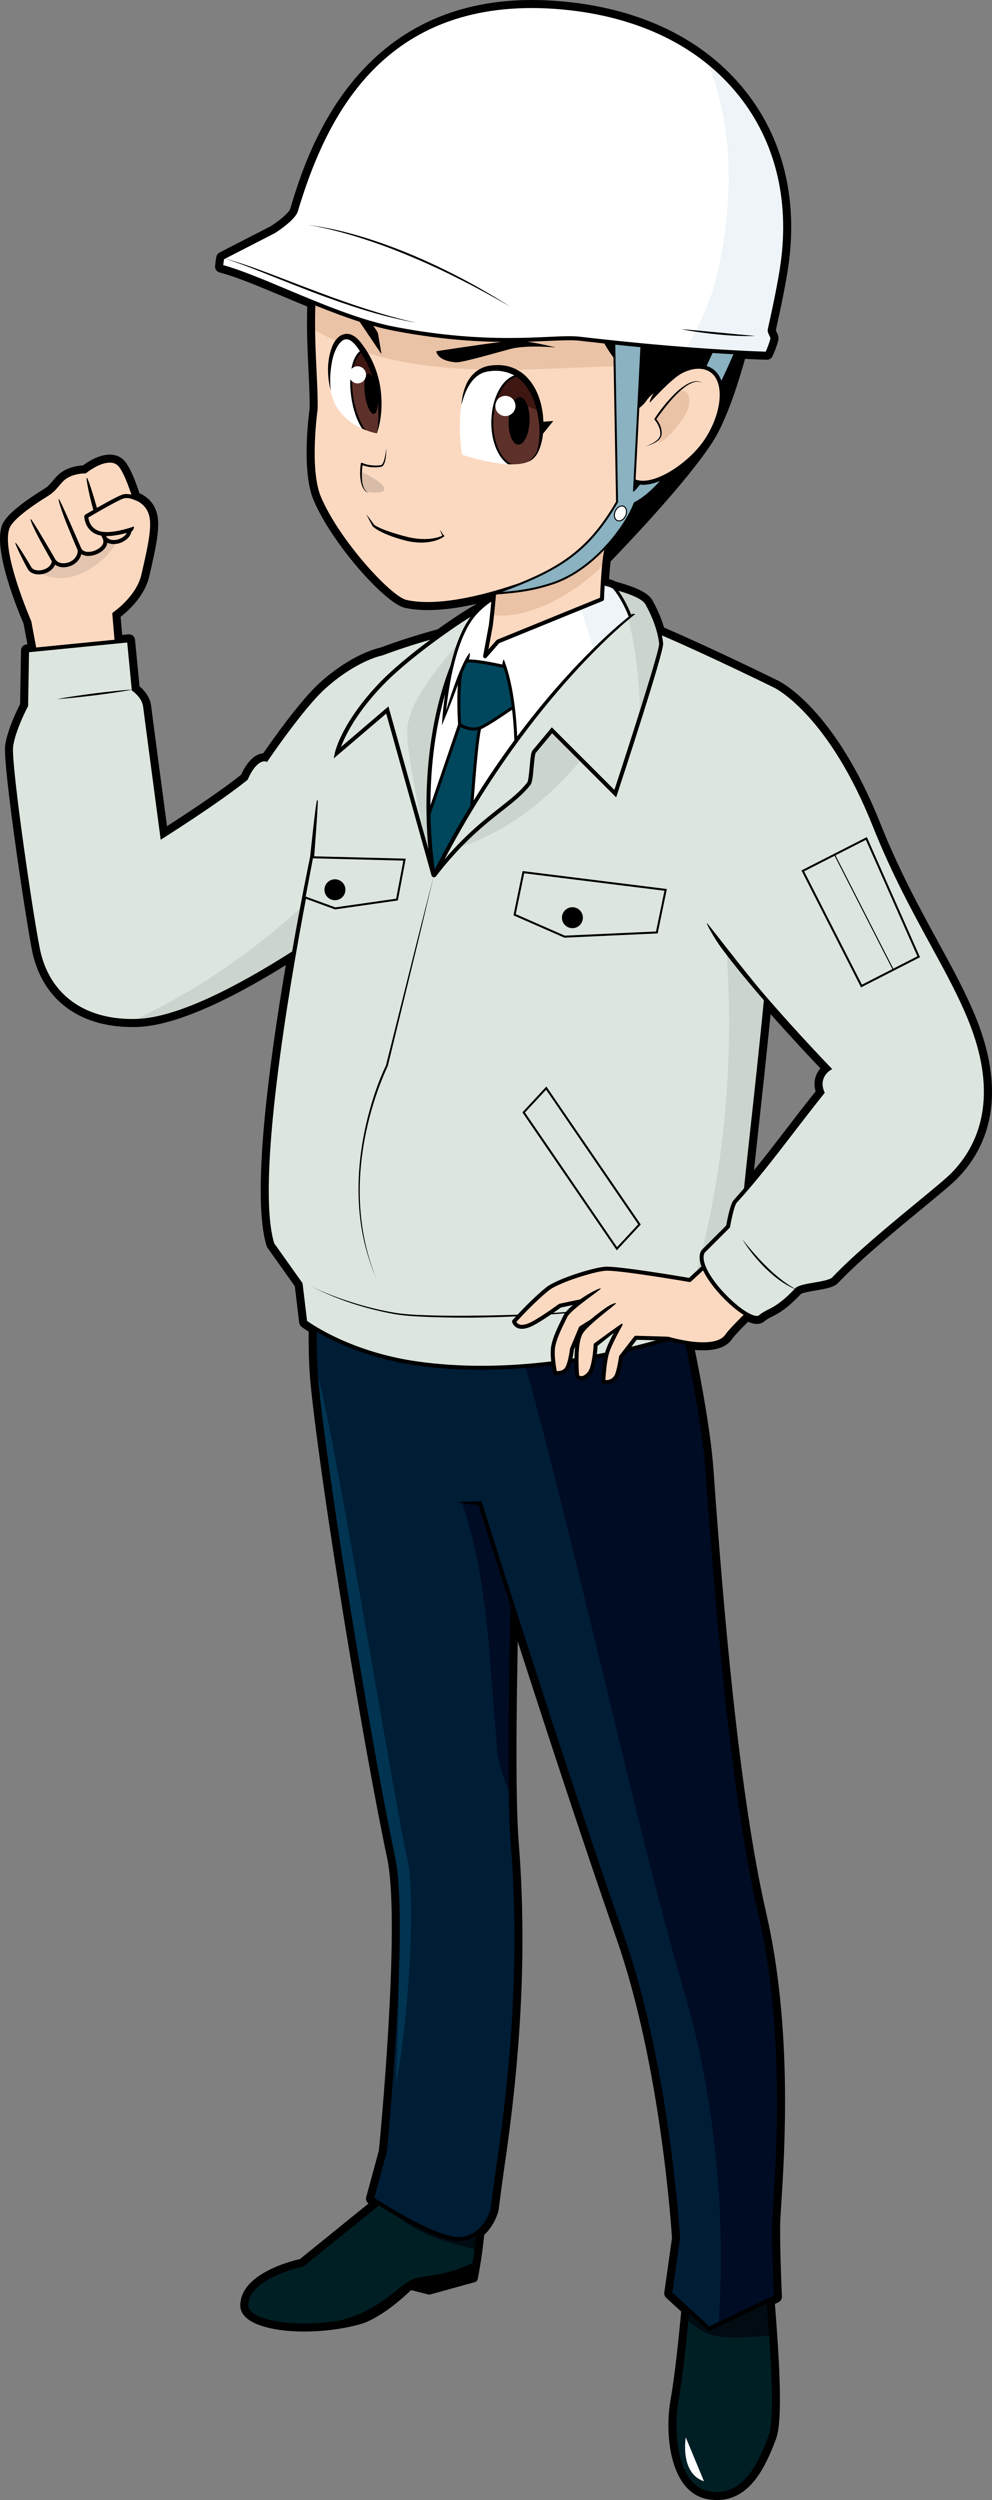
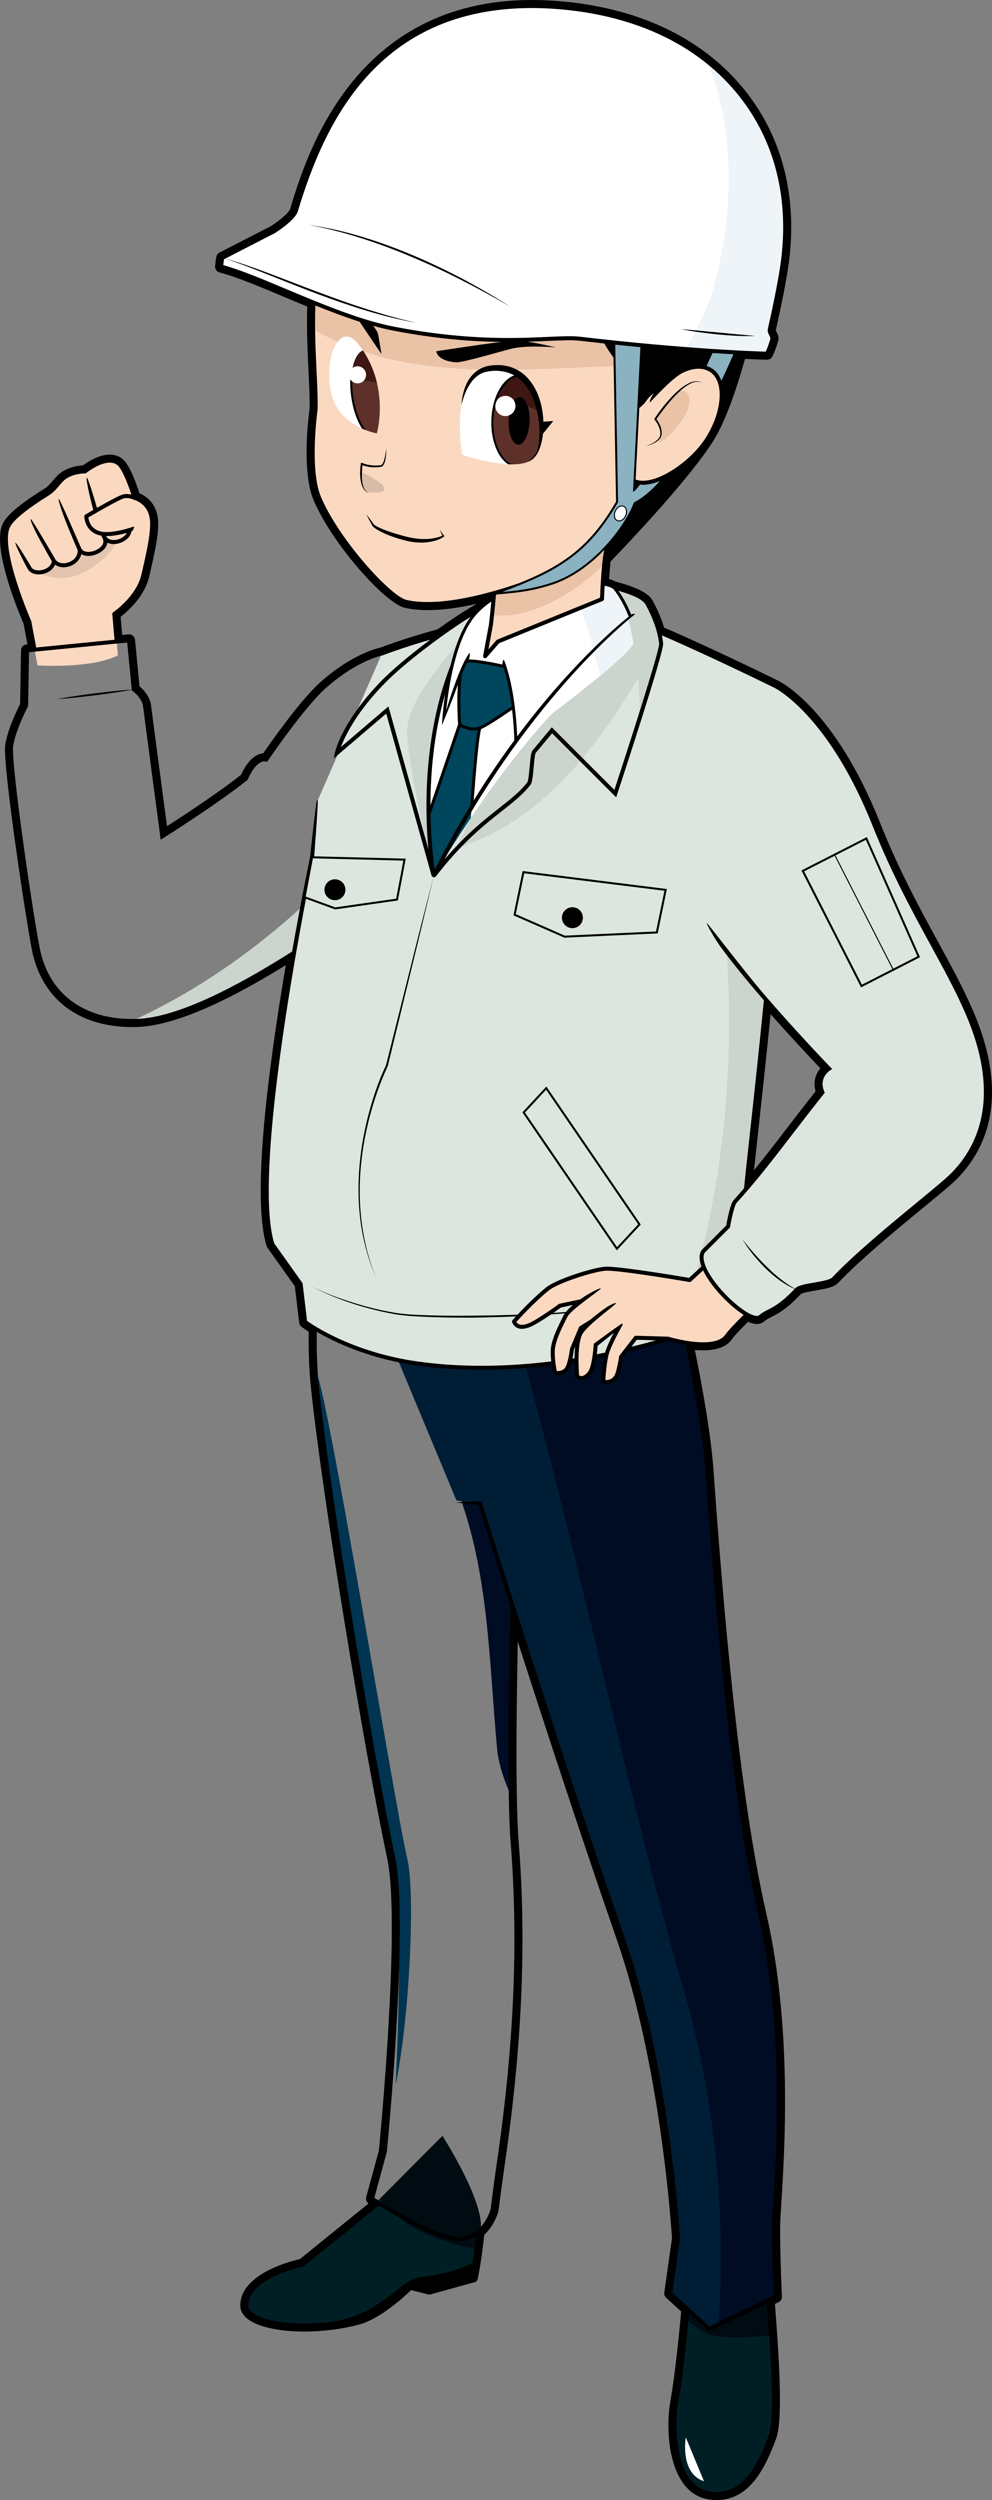
<svg xmlns="http://www.w3.org/2000/svg" id="b" width="87.102mm" height="219.465mm" viewBox="0 0 246.903 622.106">
  <rect x="0" y="0" width="246.903" height="622.106" fill="#808080" stroke="none" />
  <defs>
    <clipPath id="d">
      <path d="M82.292,97.12c-1.559-9.05,2.477-17.238,6.965-11.419,8.004,10.386,4.539,22.149,4.539,22.149,0,0-9.945-1.681-11.504-10.73Z" fill="none" />
    </clipPath>
    <clipPath id="e">
      <path d="M115.013,113.149s-3.492-20.206,7.047-21.501c13.598-1.666,14.547,18.39,10.779,22.341-3.769,3.952-17.826-.84-17.826-.84Z" fill="none" />
    </clipPath>
  </defs>
  <g id="c">
    <g>
      <path d="M28.458,152.771s5.936-3.979,7.238-9.72c1.228-5.402,2.594-10.988,2.053-14.246-.676-4.07-4.266-4.914-4.266-4.914,0,0-2.117-7.083-3.969-8.552-3.021-2.398-8.355,1.973-8.355,1.973,0,0-2.516-.102-4.738,1.251-1.756,1.068-2.447,2.991-4.539,4.296-2.555,1.592-8.764,5.524-9.926,8.273-2.447,5.794,5.353,23.599,5.353,23.599l2.025,10.836s13.442,.922,20-2.5l-.876-10.296Z" fill="#fbd9c1" />
      <path d="M30.014,132.726s-1.381,5.148-7.963,9.062c-8.033,4.773-13.859-.232-13.859-.232l21.822-8.829Z" fill="#e2c4af" />
      <path d="M31.395,126.005l-9.666-6.635s1.166,4.551,2.315,8.564l-9.233-3.306s1.285,3.175,2.562,6.291l-9.5-1.322s1.377,2.503,2.774,5.026l-6.567,.88s2.43,4.404,3.299,5.904c1.051,1.811,5.408,1.192,6.012-1.555,.02-.09,.031-.19,.037-.296,1.355,1.975,5.557,1.225,6.332-1.778,.073-.282,.087-.645,.065-1.05,1.383,2.489,6.858,.311,6.38-2.258-.03-.166-.069-.365-.111-.577,1.562,2.139,5.988,.504,6.142-1.865,.12-1.859-.841-6.023-.841-6.023Z" fill="#fbd9c1" />
      <path d="M30.791,123.504c-1.387,.297-9.315,4.988-9.315,4.988,0,0-.004,3.096,3.034,4.122,3.036,1.025,8.78-1.065,8.78-1.065l.193-7.657s-1.306-.685-2.692-.388Z" fill="#fbd9c1" />
-       <path d="M95.086,162.6s-6.432,1.174-14.422,8.346c-5.539,4.972-14.394,18.062-14.394,18.062,0,0-2.524-.98-5.05,4.729-7.114,5.744-20.828,14.384-20.828,14.384,0,0-4.036-30.317-4.267-32.295-.298-2.578-2.836-4.266-2.836-4.266l-1.176-12.217-25.381,2.506-.236,13.738s-3.038,5.667-3.71,9.978c-.672,4.312,5.44,45.737,6.858,51.601,2.518,10.395,10.814,17.296,24.413,16.886,23.161-.7,70.875-39.896,70.875-39.896l-9.847-51.557Z" fill="#dce6de" />
      <path d="M104.933,214.156l-3.393-17.764c-17.837,23.957-41.415,45.236-68.686,57.655,.402,0,.793,.017,1.203,.004,23.161-.7,70.876-39.896,70.876-39.896Z" fill="#cbd4cd" />
      <path d="M119.673,554.534c-.637,7.14-1.762,12.39-1.762,12.39l-11.084,3.059-4.81-1.226s-7.017,7.101-12.794,8.681c-12.389,3.388-28.533,1.686-28.426-3.818,.15-7.674,14.285-10.541,14.285-10.541l18.588-15.05,16.45-16.528s10.189,15.897,9.553,23.034Z" fill="#001f25" />
      <path d="M119.08,559.852c.212-1.592,.421-3.382,.594-5.318,.637-7.137-9.553-23.034-9.553-23.034l-15.573,15.646c5.915,7.537,15.083,10.786,24.532,12.706Z" fill="#000b12" />
-       <path d="M127.597,458.433c2.562,32.01-.713,61.139-3.346,79.195-.902,6.174-1.652,12.197-1.652,12.197,0,0-1.574,6.525-7.67,7.31-6.094,.787-22.335-10.021-22.335-10.021l3.191-11.717s5.602-56.512,2.064-73.203c-5.586-26.359-16.096-89.545-18.977-117.146-2.166-20.746,2.699-48.388,2.699-48.388l49.218,5.395s-5.443,128.27-3.193,156.377Z" fill="#001d36" />
      <path d="M123.81,436.073c.541,3.701,1.766,7.197,3.322,10.635-.338-19.623,.457-52.898,1.391-82.6-5.664,2.945-5.971,6.543-14.959,5.898,8.262,21.301,8.051,42.977,10.246,66.066Z" fill="#000c24" />
      <path d="M101.408,462.722c-3.202-13.594-20.509-120.332-22.851-121.49,.082,1.291,.185,2.565,.316,3.817,2.881,27.601,13.391,90.787,18.977,117.146,2.249,10.613,1.492,38.014,.641,56.562,3.46-16.807,4.882-47.691,2.917-56.035Z" fill="#003451" />
      <path d="M192.236,606.47c-3.184,8.635-7.365,15.777-15.711,14.484-8.959-1.385-10.029-15.676-8.676-23.385,2.105-11.975,3.67-34.166,3.67-34.166,0,0,19.719-4.463,19.785,1.203,.07,5.664,3.353,35.299,.932,41.863Z" fill="#001f25" />
      <path d="M171.519,563.403s-.409,5.802-1.09,13.07c-.06,.635,4.668,4.327,7.306,4.765,4.7,.779,9.76,.24,14.713-.065-.506-7.442-1.113-14.163-1.143-16.567-.066-5.666-19.785-1.203-19.785-1.203Z" fill="#000b12" />
      <path d="M192.669,553.872c.055-6.916,4.332-43.748-3.402-77.383-7.064-30.723-10.924-78.805-13.162-110.359-1.232-17.389-8.185-46.055-8.185-46.055l-78.161-3.975,23.86,57.291,5.859,.67s19.469,62.117,35.463,108.123c11.426,32.863,13.818,74.805,13.818,74.805l-1.935,13.689,9.672,8.846,16.619-7.992s-.502-10.744-.445-17.66Z" fill="#001d36" />
      <path d="M192.669,553.872c.055-6.916,4.332-43.748-3.402-77.383-7.064-30.723-10.924-78.805-13.162-110.359-1.232-17.389-8.185-46.055-8.185-46.055l-43.824-2.228c13.197,38.93,32.92,132.748,45.894,176.726,10.592,35.914,9.957,68.768,8.855,83.82l14.269-6.861s-.502-10.744-.445-17.66Z" fill="#000c24" />
      <path d="M161.08,164.004l-26.496-3.058,5.994-17.084s17.768,2.196,20.416,6.124c2.506,3.712,.086,14.018,.086,14.018Z" fill="#cbd4cd" />
      <path d="M192.913,170.675s-31.55-15.546-38.97-17.101c-14.459-3.028-40.464,2.142-58.856,9.025l-16.205,37.032-1.203,13.695s-16.05,76.543-9.877,96.296l7.022,9.876,1.133,9.47s10.151,7.767,27.647,10.284c35.289,5.075,70.371-8.642,70.371-8.642v-7.407s10.47-12.022,11.11-20.987c1.235-17.284,13.581-108.881,7.828-131.541Z" fill="#dce6de" />
      <path d="M180.473,232.142c3,33.745-.748,68.613-12.088,100.391,3.555-1.129,5.588-1.922,5.588-1.922v-7.407s10.471-12.022,11.111-20.987c.812-11.378,6.439-54.96,8.551-89.88-6.324,6.57-13.162,13.499-13.162,19.806Z" fill="#cbd4cd" />
      <path d="M164.495,158.904c-4.58-2.802-8.496-4.899-10.552-5.33-5.351-1.121-11.699-1.452-18.502-1.081-5.035,20.421-12.629,39.972-21.967,58.648,24.074-7.523,38.525-29.761,51.02-52.237Z" fill="#cbd4cd" />
-       <polygon points="130.273 217.029 128.082 227.62 140.52 233.079 163.484 232.029 165.675 221.439 130.273 217.029" fill="#dce6de" />
      <polygon points="77.678 213.327 75.801 223.264 83.42 226.048 98.812 223.849 100.689 213.912 77.678 213.327" fill="#dce6de" />
      <polygon points="159.16 304.685 153.542 310.731 130.34 276.818 135.959 270.771 159.16 304.685" fill="#dce6de" />
      <path d="M113.832,162.324s-15.166,7.793-5.874,55.629c29.829-49.139,49.112-56.683,49.112-56.683l-43.238,1.054Z" fill="#fff" />
      <path d="M114.394,180.301l-8.484,24.838c.478,3.916,1.146,8.175,2.048,12.814,3.204-5.277,6.284-10.071,9.233-14.432,.812-10.925,1.521-19.698,2.217-22.357,2.262-8.635-5.014-.863-5.014-.863Z" fill="#00465c" />
      <path d="M107.958,217.953l-11.553-41.271-12.555,10.72s1.546-7.326,11.111-17.284c6.83-7.11,21.438-17.322,25.649-19.133-20.127,27.411-12.653,66.969-12.653,66.969Z" fill="#dce6de" />
      <path d="M101.368,181.247c-.569,6.829,6.59,36.706,6.59,36.706,0,0-6.415-33.97,8.663-60.765-7.531,8.448-14.684,17.229-15.253,24.059Z" fill="#cbd4cd" />
      <path d="M119.408,181.164c-2.664,.861-5.014-.863-5.014-.863,0,0-.895-13.341,1.352-15.6,1.394-1.402,22.041,4.113,22.041,4.113,0,0-15.711,11.49-18.379,12.35Z" fill="#00465c" />
      <path d="M152.984,146.403c-1.936-2.218-16.33-1.707-16.33-1.707,0,0-11.77,.325-18.564,8.202-6.793,7.876-7.726,27.589-7.726,27.589,0,0,3.861-14.128,6.797-17.773l7.904,1.583c3.15,7.769,3.322,20.036,3.322,20.036,0,0,27.545-20.078,29.227-24.191,1.525-3.735-2.695-11.523-4.629-13.738Z" fill="#fff" />
      <path d="M152.984,146.403c-1.156-1.324-6.753-1.676-11.076-1.744,3.178,7.637,5.615,15.47,7.477,23.5,4.281-3.549,7.671-6.657,8.228-8.018,1.525-3.735-2.695-11.523-4.629-13.738Z" fill="#eef4f7" />
      <path d="M149.834,149.081l-25.9,10.559-3.193,3.659,1.428-7.697s2.473-19.593,.783-29.118c-1.553-8.754,33.068-4.52,33.068-4.52,0,0-4.244,10.726-5.223,15.453-.662,3.211-.963,11.665-.963,11.665Z" fill="#fbd9c1" />
      <path d="M156.018,121.963s-34.62-4.233-33.067,4.52c1.311,7.394,.115,20.849-.486,26.502,9.066,1.513,21.588-5.887,27.934-12.693,.115-1.122,.246-2.14,.398-2.876,.978-4.727,5.222-15.453,5.222-15.453Z" fill="#eac2a6" />
      <path d="M125.439,24.17c-18.434-.644-38.431,9.328-45.743,38.149-3.383,13.335-.863,31.358-1.15,39.587,0,0-2.119,14.815,.863,21.905,4.598,10.93,17.592,25.069,21.688,25.978,12.594,2.79,34.092-6.395,34.092-6.395l13.145-6.325,7.686-15.104s13.834-18.997,14.441-36.371c1.148-32.916-20.445-60.564-45.021-61.422Z" fill="#fbd9c1" />
      <path d="M169.848,91.134c.328-1.85,.547-3.705,.611-5.542,1.148-32.916-20.444-60.564-45.02-61.422-18.434-.644-38.431,9.328-45.743,38.149-1.528,6.021-1.851,12.999-1.773,19.6,27.728,15.953,60.802,7.879,91.926,9.216Z" fill="#eac2a6" />
      <g clip-path="url(#d)">
        <polygon points="96.401 110.271 81.805 103.242 81.584 82.025 97.368 82.577 96.401 110.271" fill="#fff" />
        <path d="M97.057,97.324c.846,6.021-.572,11.2-3.17,11.565-2.594,.365-5.385-4.221-6.228-10.242-.848-6.021,.572-11.2,3.166-11.564,2.596-.364,5.385,4.221,6.232,10.242Z" fill="#5d312a" />
        <path d="M97.018,97.083c-.889-5.9-3.633-10.359-6.193-10.001-2.115,.298-3.449,3.797-3.41,8.344,2.156-.832,5.793-1.399,9.604,1.657Z" fill="#3e1612" />
        <path d="M91.112,93.345c-.041,1.174-1.025,2.092-2.197,2.051-1.176-.041-2.094-1.025-2.053-2.199s1.025-2.093,2.201-2.052c1.172,.041,2.09,1.026,2.049,2.2Z" fill="#fff" />
      </g>
      <path d="M89.856,117.378c-.06,1.734,.127,4.116,1.445,5.036,0,0,4.566,.727,4.357-.871-.211-1.599-5.803-4.165-5.803-4.165Z" fill="#d9bca8" />
-       <path d="M160.994,149.986l-2.881,2.821s-27.349,19.778-50.155,65.145c11.06-14.321,19.025-16.976,23.673-22.951,.723-.871,.672-7.182,1.327-7.966,3.972-4.757,4.424-5.311,4.424-5.311l15.761,15.761s11.639-35.326,11.422-37.343c-.555-5.184-3.57-10.156-3.57-10.156Z" fill="#dce6de" />
      <path d="M160.993,149.986l-2.881,2.821s-.611,.445-1.707,1.331c2.01,7.812,2.707,15.918,2.941,24.125,2.736-8.653,5.32-17.161,5.217-18.121-.555-5.184-3.57-10.156-3.57-10.156Z" fill="#cbd4cd" />
      <path d="M156.111,123.673c-1.431,1.226-.155,2.529,1.875,1.514,12.644-6.322,26.067-39.949,26.067-39.949l-4.338-3.293s-14.753,34.142-23.604,41.729Z" fill="#8ab2c1" />
      <path d="M176.9,92.076c-3.906-2.421-10.568,.69-14.881,7.649l-5.801,18.812c4.219,4.94,15.637-2.52,19.949-9.479s4.641-14.561,.732-16.982Z" fill="#fbd9c1" />
      <path d="M163.405,104.29c.314,.371,1.373,1.737,1.373,3.561,0,.052,0,.104-.002,.156-.027,.794-.514,1.423-1.133,1.908,1.578,.346,3.525-2.052,5.738-4.914,3.334-4.315,2.352-7.747,.543-7.742-.131,0-.24-.102-.369-.13-2.961,2.496-5.756,6.573-6.15,7.161Z" fill="#eac2a6" />
      <path d="M170.687,606.515s-1.539,8.916,4.529,10.922l-4.529-10.922Z" fill="#fff" />
      <path d="M160.005,79.349c.123-1.375-7.142-3.417-7.266-2.041l.842,47.595c-7.586,13.102-15.202,17.217-30.348,22.796,5.479-.421,9.273-.843,14.331-2.528,10.116-3.372,18.125-13.91,20.421-19.983l-.188-2.778,2.208-43.06Z" fill="#8ab2c1" />
      <path d="M140.098,1.87c-47.888-4.477-61.084,32.764-66.408,50.442-.488,2.082-5.545,5.274-5.545,5.274l-12.828,6.589s-.172,.912-.287,2.171c10.233,2.665,28.52,12.642,42.908,15.425,25.52,4.939,39.855,1.755,46.335,2.513,28.639,3.355,46.636,3.731,46.636,3.731,0,0,.969-2.082,1.346-3.725,.124-.539-.819-1.576-.671-2.234,1.037-4.607,2.571-11.782,3.23-16.626,4.578-33.741-17.009-60.034-54.715-63.561Z" fill="#fff" />
      <path d="M194.813,65.431c2.814-20.744-4.274-38.663-18.904-50.217,7.471,17.253,6.553,39.118,1.564,56.928-1.752,5.257-4.068,10.138-6.84,14.722,12.863,.995,20.275,1.152,20.275,1.152,0,0,.969-2.082,1.346-3.725,.123-.539-.82-1.576-.672-2.234,1.037-4.607,2.572-11.782,3.231-16.626Z" fill="#eef4f7" />
      <path d="M155.712,128.339c-.437,.977-1.367,1.513-2.078,1.196-.711-.318-.934-1.368-.498-2.347,.436-.978,1.366-1.513,2.078-1.196,.711,.318,.935,1.368,.498,2.347Z" fill="#fff" />
      <path d="M199.82,292.641l-28.165,25.877s-17.718-3.05-21.015-2.806c-2.916,.21-11.865,2.989-14.404,5.043-3.947,3.185-8.287,8.072-8.287,8.072,0,0,.512,2.2,3.685,.966,2.276-.881,7.753-4.892,7.753-4.892l5.225-1.099c-1.694,1.231-3.345,2.627-3.886,3.723-1.246,2.524-2.654,5.278-3.053,7.634-.398,2.351,.473,6.481,.473,6.481,0,0,1.834,.309,2.791-.852,.958-1.16,1.418-5.061,1.418-5.061l2.204-5.267,2.77-1.742c-1.271,1.088-2.389,2.203-2.848,3.095-1.548,2.998-.829,10.677-.829,10.677,0,0,1.223,1.385,3.031-.74,1.297-1.529,1.568-7.102,1.568-7.102l6.216-4.984s-2.815,4.688-3.483,7.356c-.668,2.667-.838,6.825-.838,6.825,0,0,2.136,.573,3.25-1.361,.628-1.093,1.185-4.864,1.185-4.864l3.672-4.736,8.014,.235s11.732,3.604,14.686-.743c2.979-4.38,28.981-27.207,28.981-27.207l-10.115-12.527Z" fill="#fbd9c1" />
      <path d="M241.767,254.454c-5.557-14.118-15.503-27.523-24.086-49.08-11.323-28.438-24.768-34.699-24.768-34.699l-16.696,59.459c7.92,12.852,30.128,35.794,30.128,35.794,0,0-3.304,2.003-1.645,5.92-8.132,10.165-14.266,18.946-21.729,27.134-.845,.928-1.749,6.212-1.749,6.212l-6.232,6.232c-2.797,4.731,11.429,18.627,14.231,16.265,2.248-1.895,3.837-1.23,9.052-6.743,1.249-1.319,7.872-1.289,9.245-2.739,8.827-9.324,26.098-22.324,29.711-26.03,8.869-9.097,10.706-22.059,4.54-37.724Z" fill="#dce6de" />
      <g clip-path="url(#e)">
        <rect x="111.049" y="89.791" width="28.554" height="30.155" transform="translate(16.149 226.461) rotate(-88.001)" fill="#fff" />
        <path d="M135.845,104.976c-.219,6.255-3.373,11.222-7.045,11.094-3.674-.129-6.475-5.304-6.256-11.559,.217-6.255,3.373-11.222,7.047-11.093,3.672,.128,6.473,5.302,6.254,11.558Z" fill="#5d312a" />
        <path d="M129.591,93.418c-3.096-.108-5.816,3.407-6.728,8.258,3.332-1.211,8.535-1.779,12.973,1.841-.226-5.58-2.861-9.98-6.244-10.099Z" fill="#3e1612" />
        <path d="M128.312,101.105c-.049,1.391-1.215,2.477-2.606,2.429s-2.477-1.214-2.43-2.605c.049-1.391,1.215-2.477,2.605-2.429,1.391,.048,2.478,1.214,2.43,2.604Z" fill="#fff" />
      </g>
      <path d="M233.413,234.252c-4.527-8.289-9.66-17.684-14.338-29.433-11.412-28.662-24.958-35.238-25.499-35.49-.167-.082-16.468-8.104-28.298-13.159-.865-2.961-2.15-5.442-2.668-6.374-.115-.23-.237-.449-.372-.648-.72-1.066-2.435-2.679-8.98-4.407-.439-.254-.984-.469-1.664-.653,.113-1.714,.24-3.196,.375-4.36,4.716-4.887,18.753-19.695,24.973-29.111,.175-.256,.344-.512,.492-.752,2.629-4.134,5.317-11.046,7.998-20.557,3.497,.166,5.425,.208,5.445,.208,.585,.017,1.141-.327,1.393-.866,.042-.091,1.04-2.245,1.447-4.02,.179-.778-.16-1.464-.433-2.015-.062-.125-.147-.299-.194-.416,1.117-4.975,2.565-11.818,3.21-16.564,2.23-16.439-1.495-31.302-10.772-42.981C175.398,9.903,159.737,2.2,140.238,.377c-2.676-.25-5.32-.377-7.859-.377-44.499,0-56.26,39.048-60.149,51.97-.183,.782-2.433,2.79-4.83,4.314l-12.768,6.559c-.411,.212-.702,.602-.788,1.057-.007,.04-.186,.996-.308,2.31-.067,.732,.404,1.404,1.115,1.59,4.141,1.078,9.818,3.461,15.83,5.983,1.953,.819,3.959,1.661,5.99,2.492-.18,5.736,.089,11.364,.328,16.364,.175,3.649,.326,6.807,.25,9.137-.186,1.336-2.046,15.432,.976,22.617,4.595,10.924,17.875,25.78,22.747,26.86,4.497,.997,10.524,.659,17.767-.972-.052,.048-.102,.097-.153,.144-2.329,1.28-5.752,3.515-9.463,6.177-5.029,1.367-9.822,2.898-14.251,4.552-1.054,.227-7.359,1.81-15.01,8.676-4.925,4.421-12.195,14.79-14.148,17.627-1.519,.123-3.603,1.21-5.513,5.335-5.403,4.316-14.454,10.239-18.433,12.799-.951-7.143-3.765-28.316-3.953-29.936-.275-2.378-1.969-4.104-2.894-4.882l-1.113-11.572c-.039-.396-.232-.762-.541-1.015-.307-.253-.701-.373-1.1-.334l-1.559,.153-.386-4.519c1.731-1.334,5.989-5.05,7.136-10.1l.242-1.061c1.225-5.362,2.382-10.428,1.828-13.764-.613-3.691-3.166-5.249-4.533-5.829-.725-2.295-2.417-7.113-4.249-8.566-.872-.692-1.925-1.044-3.129-1.044-2.763,0-5.597,1.891-6.683,2.7-.994,.046-3.071,.291-4.994,1.461-1.056,.643-1.76,1.48-2.439,2.29-.633,.753-1.23,1.464-2.113,2.014-6.228,3.88-9.568,6.728-10.514,8.964-2.561,6.062,4.2,22.114,5.29,24.625l.964,5.157-.243,.024c-.759,.074-1.34,.705-1.352,1.467l-.23,13.383c-.674,1.307-3.082,6.175-3.697,10.128-.755,4.84,5.697,47.285,6.883,52.186,2.861,11.818,12.291,18.437,25.916,18.032,8.51-.258,20.957-5.433,37.03-15.391-4.405,25.929-8.536,57.843-4.765,69.909,.047,.151,.117,.294,.209,.422l6.801,9.564,1.088,9.09c.048,.402,.257,.769,.578,1.014,.03,.023,.64,.487,1.785,1.213-.06,5.098,.124,9.747,.551,13.831,2.877,27.551,13.312,90.457,19.002,117.301,.057,.27,.111,.56,.164,.85,3.027,16.908-1.957,68.851-2.242,71.771l-3.158,11.595c-.164,.603,.07,1.236,.572,1.602l-17.08,13.829c-2.002,.443-14.687,3.564-14.842,11.449-.021,1.069,.396,2.049,1.242,2.91,2.253,2.298,7.757,3.67,14.723,3.67,4.658,0,9.533-.632,13.725-1.777,5.219-1.428,11.211-6.97,12.83-8.537l4.264,1.086c.169,.043,.346,.042,.513-.005l11.084-3.059c.359-.099,.634-.39,.712-.754,.011-.05,.99-4.665,1.638-11.028,2.642-2.436,3.48-5.724,3.53-5.929,.014-.055,.023-.11,.03-.166,.008-.06,.759-6.079,1.648-12.166,4.224-28.969,5.321-54.983,3.356-79.532-.221-2.756-.376-6.669-.46-11.63-.071-4.115-.095-9.004-.07-14.514l.014-2.387v-.207c.021-3.044,.055-6.225,.099-9.516l.19-11.58c7.071,21.956,16.341,50.271,24.659,74.197,10.89,31.319,13.558,71.505,13.728,74.252l-1.914,13.54c-.069,.49,.107,.982,.473,1.316l3.729,3.411c-.657,7.169-1.599,16.07-2.677,22.2-1.094,6.229-.582,15.291,3.127,20.466,1.654,2.309,3.802,3.682,6.381,4.08,.701,.108,1.395,.164,2.06,.164,8.023,0,11.955-7.729,14.743-15.291,1.85-5.015,.573-22.049-.299-33.504l.89-.428c.542-.261,.876-.82,.848-1.422-.005-.106-.499-10.783-.443-17.578,.009-1.097,.135-3.093,.295-5.619,.83-13.108,2.774-43.803-3.735-72.111-6.891-29.966-10.792-77.204-13.128-110.13-.637-8.984-2.798-20.965-4.654-30.098,4.632,.405,7.752-.509,9.247-2.707,.353-.519,1.338-1.685,3.988-4.304,.823,.363,1.549,.542,2.199,.542,.884,0,1.469-.337,1.805-.62,.629-.529,1.206-.822,1.937-1.193,1.609-.816,3.611-1.832,7.207-5.637,.43-.332,2.432-.674,3.628-.878,2.469-.421,4.601-.784,5.646-1.89,5.466-5.773,14.422-13.15,20.962-18.535,4.094-3.373,7.327-6.036,8.734-7.479,9.479-9.723,11.16-23.319,4.861-39.321-2.54-6.455-6.042-12.865-9.75-19.652Zm-35.505,86.351c-.025,.027-.049,.051-.074,.077-1.196-.69-2.341-1.455-3.42-2.302-1.213-.953-2.377-1.968-3.47-3.059-1.12-1.061-2.164-2.202-3.192-3.358-1.025-1.158-2.016-2.35-2.975-3.573,.79,1.342,1.711,2.602,2.682,3.821,.973,1.217,2.033,2.364,3.137,3.468,1.132,1.075,2.31,2.108,3.588,3.01,1.131,.797,2.33,1.503,3.598,2.048-3.305,3.468-5.109,4.388-6.561,5.124-.779,.396-1.516,.77-2.322,1.449-.59,.496-2.653-.177-5.788-2.828-4.878-4.127-9.116-10.207-7.72-12.749l6.297-6.297,.027-.156c.365-2.135,1.11-5.394,1.625-5.959,4.914-5.391,9.302-11.101,13.946-17.146,2.465-3.207,5.014-6.525,7.805-10.013l.186-.233-.116-.275c-1.463-3.457,1.327-5.225,1.446-5.298l.531-.327-.433-.447c-.132-.137-8.058-8.344-16.079-17.628-5.4-6.25-14.547-18.32-14.671-18.244-.234,.146,2.058,4.082,3.437,5.957,3.078,4.182,6.929,8.842,10.736,13.239-1.173,12.021-2.418,23.407-3.421,32.569-.606,5.542-1.137,10.393-1.527,14.231-.852,.986-1.699,1.975-2.579,2.94-.854,.938-1.638,5.121-1.846,6.307l-6.12,6.12-.077,.099c-.623,1.055-.528,2.445,.03,3.974l-3.09,2.839c-2.224-.38-17.771-2.989-20.893-2.771-3.093,.223-12.125,3.084-14.682,5.153-2.664,2.149-5.522,5.087-7.107,6.779-3.686,.136-7.374,.217-11.062,.237-3.462,.044-6.924,.039-10.383-.055-3.454-.126-6.929-.19-10.314-.877-3.398-.631-6.753-1.501-10.041-2.572-3.292-1.06-6.538-2.292-9.64-3.837,6.151,3.195,12.808,5.402,19.618,6.735,3.414,.72,6.906,.812,10.364,.966,3.466,.121,6.934,.154,10.4,.139,3.553-.047,7.105-.148,10.655-.305-.516,.557-.826,.905-.838,.918-.107,.121-.149,.287-.113,.445,.14,.598,.83,1.728,2.447,1.728,.566,0,1.207-.138,1.906-.41,1.31-.507,3.587-1.976,5.357-3.186,.453-.031,.906-.057,1.359-.09,.682-.052,1.362-.115,2.043-.172-.117,.169-.219,.333-.297,.492l-.212,.43c-1.228,2.481-2.497,5.047-2.886,7.342-.181,1.069-.115,2.463,.017,3.701-10.345,1.259-21.945,1.647-33.522-.019-15.953-2.295-25.861-9.068-27.247-10.064l-1.122-9.38-7.05-9.915c-4.661-15.166,3.804-64.215,7.894-85.741l7.245,2.646,15.63-2.232,1.965-10.402-22.788-.579s1.069-13.827,.878-13.911c-.049-.021-.098-.04-.154-.045-.279-.029-1.736,14.091-1.736,14.091-.228,1.086-2.224,10.676-4.477,23.556-13.568,8.634-28.557,16.466-38.668,16.771-.379,.012-.752,.017-1.123,.017h-.002c-11.939,0-20.246-6.022-22.787-16.52-1.405-5.811-7.509-47.184-6.851-51.407,.651-4.175,3.626-9.763,3.656-9.818l.058-.106,.23-13.414,24.439-2.413,1.127,11.707c-3.035,.202-6.052,.564-9.068,.917-3.176,.43-6.352,.844-9.506,1.449,3.205-.195,6.385-.582,9.568-.954,3.01-.406,6.019-.805,9.011-1.361l.018,.196,.197,.132c.023,.016,2.35,1.598,2.617,3.907,.226,1.959,4.226,32,4.267,32.304l.103,.773,.659-.416c.137-.086,13.82-8.721,20.875-14.417l.095-.076,.049-.11c2.267-5.121,4.403-4.465,4.413-4.465h0l.372,.144,.223-.33c.088-.13,8.885-13.097,14.314-17.971,6.543-5.872,12.07-7.678,13.695-8.11,0,0,.441-.092,.568-.139,3.674-1.375,7.673-2.687,11.831-3.881-4.689,3.497-9.45,7.416-12.491,10.583-2.258,2.35-4.059,4.543-5.514,6.537-4.707,6.45-5.678,10.758-5.726,10.99l-.304,1.438,.944-.807,12.131-10.358,11.343,40.518,.131-.03c.037,.124,.133,.219,.259,.252-1.997,7.731-3.973,15.468-5.894,23.218l-5.902,23.575c-1.979,4.131-3.386,8.48-4.525,12.891-1.117,4.428-1.868,8.952-2.171,13.51-.304,4.556-.156,9.146,.535,13.661,.705,4.511,1.993,8.927,3.818,13.101-3.512-8.428-4.676-17.69-4.012-26.738,.33-4.532,1.107-9.029,2.247-13.426,1.145-4.393,2.64-8.714,4.55-12.813l.014-.029,.005-.021,5.753-23.632c1.906-7.753,3.758-15.521,5.589-23.292,.007,.002,.012,.009,.019,.01,.022,.004,.045,.006,.066,.006,.111,0,.21-.057,.28-.142l.115,.072c6.697-8.672,12.202-13.002,16.625-16.482,2.786-2.191,5.192-4.084,7.037-6.456,.447-.538,.601-2.03,.813-4.42,.115-1.285,.288-3.228,.513-3.545,2.485-2.975,3.594-4.308,4.075-4.89l15.946,15.946,.254-.771c1.195-3.626,11.666-35.488,11.444-37.553-.071-.665-.182-1.325-.319-1.972,11.066,4.745,25.815,11.958,27.742,12.903l.291,.145c1.049,.54,13.755,7.556,24.441,34.395,4.723,11.861,9.886,21.312,14.441,29.651,3.836,7.023,7.149,13.087,9.644,19.426,5.988,15.215,4.455,28.075-4.434,37.192-1.33,1.364-4.526,3.997-8.573,7.33-6.58,5.42-15.591,12.842-21.143,18.705-.588,.621-2.683,.978-4.53,1.294-2.142,.365-3.99,.68-4.715,1.445Zm-17.367,11.49c-.869,1.278-2.738,1.927-5.557,1.927-4.025,0-8.525-1.366-8.57-1.38-.043-.014-.087-.021-.132-.022l-8.014-.235c-.155,.01-.313,.067-.41,.193l-3.672,4.736c-.053,.068-.087,.148-.099,.233-.151,1.023-.648,3.859-1.125,4.688-.63,1.096-1.675,1.235-2.294,1.184,.065-1.138,.279-4.196,.801-6.276,.642-2.565,3.488-7.376,3.492-7.454,0-.021-.024-.177-.051-.233-.007-.013-.004-.029-.012-.042-.005-.009-.016-.012-.021-.021-.008-.013-.011-.027-.02-.04-.096-.12-6.918,4.907-6.918,4.907-.112,.089-.18,.223-.186,.365-.074,1.503-.477,5.655-1.45,6.802-.551,.648-1.093,.996-1.567,1.008-.277,.007-.485-.103-.601-.185-.097-1.205-.538-7.628,.792-10.205,1.191-2.311,8.546-7.504,8.395-7.735-.15-.232-1.596,.445-2.682,1.22-1.065,.758-2.393,1.751-3.603,2.785l-2.743,1.726c-.087,.055-.155,.135-.194,.229l-2.204,5.268c-.019,.043-.03,.089-.035,.135-.124,1.044-.599,3.942-1.308,4.801-.54,.657-1.484,.733-1.987,.705-.195-1.044-.709-4.097-.397-5.933,.363-2.149,1.6-4.649,2.796-7.065l.212-.43c.954-1.931,8.498-6.881,8.359-7.119-.139-.239-2.994,1.163-5.126,2.707l-5.123,1.077c-.07,.015-.136,.044-.193,.086-.054,.04-5.448,3.981-7.639,4.829-.583,.226-1.102,.342-1.544,.342-.861,0-1.234-.449-1.384-.734,.898-.993,4.634-5.055,8.025-7.791,2.392-1.935,11.214-4.724,14.127-4.933,.116-.009,.252-.013,.406-.013,4.1,0,20.323,2.784,20.486,2.812,.151,.025,.309-.02,.423-.125l3.005-2.761c1.495,3.176,4.662,6.747,7.466,9.119,.718,.608,1.65,1.334,2.621,1.946-2.229,2.192-3.901,3.959-4.544,4.903Zm11.928,216.045c-.168,2.657-.29,4.577-.299,5.729-.051,6.171,.348,15.491,.431,17.356l-13.715,6.597-2.302,1.106-9.228-8.44,1.902-13.526c-.023-.42-2.527-42.388-13.845-74.94-15.809-45.473-35.264-107.487-35.458-108.108-.059-.189-.225-.325-.421-.348,0,0-6.247,.293-5.973,.324l5.536,.633c.573,1.826,3.599,11.44,7.961,25.059-.396,17.601-.61,34.088-.441,45.956,.076,5.362,.229,9.792,.481,12.937,1.953,24.396,.859,50.265-3.343,79.083-.893,6.108-1.645,12.147-1.643,12.152-.015,.061-1.559,6.199-7.248,6.932-5.432,.713-19.459-8.29-21.692-9.744l3.111-11.448c.036-.366,2.348-23.942,3.035-45.062,.377-11.581,.266-22.425-.978-28.295-5.682-26.801-16.1-89.597-18.971-117.095-.081-.782-.149-1.578-.211-2.379-.281-3.624-.369-7.417-.322-11.209,3.785,2.198,10.828,5.639,20.463,7.602,1.361,.277,2.769,.528,4.232,.738,5.477,.787,10.956,1.12,16.311,1.12,3.767,0,7.467-.168,11.059-.455,2.185-.174,4.325-.394,6.417-.648,.153,1.092,.322,1.904,.338,1.979,.042,.201,.203,.355,.406,.39,.029,.005,.274,.044,.631,.044,.715,0,1.876-.158,2.629-1.071,.367-.445,.661-1.204,.891-2.013,.257-.039,.517-.076,.772-.116,.019,1.912,.155,3.42,.168,3.559,.01,.105,.053,.205,.123,.284,.056,.062,.566,.612,1.434,.612h.019c.788-.007,1.573-.465,2.335-1.36,.677-.798,1.089-2.475,1.337-4.037,.651-.123,1.295-.248,1.929-.376-.532,2.631-.677,6.009-.684,6.165-.009,.233,.144,.442,.37,.503,.037,.011,.373,.097,.854,.097,1.279,0,2.33-.601,2.959-1.691,.609-1.06,1.111-4.156,1.226-4.91l1.114-1.438c3.955-.933,7.396-1.883,10.185-2.719,.597,.172,2.251,.624,4.277,.959,2,9.667,4.315,22.266,4.973,31.54,2.341,32.992,6.252,80.335,13.174,110.437,6.444,28.025,4.514,58.517,3.688,71.537Zm-49.998-210.091c.215-.992,.336-1.889,.373-2.192l.312-.747c-.104,.941-.154,1.922-.167,2.855-.174,.027-.344,.056-.518,.083Zm6.076-1.055c.111-.916,.169-1.699,.192-2.096l4.026-3.229c-.799,1.494-1.742,3.429-2.174,4.921-.672,.138-1.353,.272-2.045,.404Zm8.6-1.868l1.346-1.735,4.75,.14c-1.838,.517-3.878,1.057-6.096,1.596Zm-16.309-8.649c-.776,.059-1.552,.125-2.329,.177-.264,.018-.526,.029-.79,.046,.916-.635,1.63-1.15,1.877-1.33l3.009-.633c-.7,.589-1.315,1.181-1.767,1.74Zm62.169-54.912c-2.601,3.265-4.99,6.375-7.307,9.389-2.733,3.558-5.358,6.974-8.039,10.262,.304-2.846,.654-6.047,1.035-9.527,.916-8.378,2.035-18.606,3.105-29.338,5.34,6.049,10.276,11.282,12.387,13.497-1.063,1.25-1.915,3.216-1.182,5.718Zm-125.123-57.981l22.506,.572-1.789,9.473-15.152,2.164-7.361-2.689,1.797-9.52ZM2.417,131.328c.756-1.787,4.029-4.493,9.73-8.044,1.15-.719,1.913-1.626,2.586-2.426,.602-.718,1.172-1.395,1.947-1.867,1.846-1.123,3.953-1.181,4.355-1.181l.103,.002c.125,.014,.242-.035,.336-.113,.031-.025,3.184-2.578,5.843-2.578,.741,0,1.375,.205,1.886,.61,1.226,.972,2.74,5.026,3.502,7.354-.551-.139-1.269-.23-2.019-.069-.389,.083-1.215,.465-2.219,.98-1.32,.677-2.951,1.586-4.344,2.381-.762-2.73-2.252-7.561-2.519-7.49-.267,.068,.626,4.45,1.623,8.005-.289,.167-.559,.323-.801,.464-.597,.348-1.04,.608-1.206,.708-.152,.09-.246,.253-.246,.43,0,.034,.033,3.468,3.374,4.596,.27,.092,.568,.148,.871,.196,.059,.147,.115,.284,.167,.397,.068,.149,.148,.286,.237,.416,.033,.169,.064,.328,.09,.465,.198,1.065-1.091,2.14-2.452,2.565-1.103,.346-2.573,.356-3.072-.754-.732-1.631-5.312-12.313-5.566-12.209-.257,.104,.982,3.757,2.176,6.675,1.035,2.527,2.09,5.079,2.478,5.944,.014,.03,.037,.051,.052,.08,.01,.303,0,.581-.053,.789-.407,1.579-1.854,2.317-2.968,2.471-1.141,.157-2.113-.209-2.545-.951-.901-1.556-5.89-10.147-6.131-10.014-.242,.133,1.131,3.093,2.482,5.535,1.141,2.061,2.314,4.172,2.783,4.98,.002,.004,.006,.007,.008,.011-.002,.018,0,.044-.004,.06-.289,1.32-1.615,1.98-2.662,2.143-1.102,.172-2.075-.122-2.428-.731-.763-1.315-3.733-6.225-3.975-6.092-.242,.134,2.247,5.105,3.109,6.593,.471,.811,1.481,1.278,2.684,1.278,.248,0,.504-.019,.764-.06,.01-.001,.018-.004,.027-.006,1.547-.25,2.776-1.147,3.281-2.357,.567,.405,1.282,.648,2.096,.648,.21,0,.426-.016,.644-.045,1.872-.258,3.363-1.517,3.801-3.212,.002-.008,.003-.018,.005-.025,.478,.297,1.064,.462,1.731,.462,.492,0,1.025-.084,1.58-.258,1.557-.486,3.003-1.644,3.157-3.043,.458,.226,.987,.351,1.57,.351,.157,0,.326-.029,.491-.047,.123-.013,.24-.011,.367-.034,1.585-.294,3.302-1.448,3.547-3.034,.436-.138,.807-1.219,.607-1.225-.06-.001-.123,.006-.184,.028-.055,.021-5.611,2.021-8.448,1.061-2.179-.735-2.596-2.653-2.675-3.374,3.168-1.868,7.968-4.574,8.9-4.773,1.186-.255,2.346,.336,2.357,.342,.07,.036,.144,.05,.219,.052v.021c.538,.162,3.228,1.137,3.785,4.48,.488,2.947-.678,8.054-1.806,12.991l-.243,1.062c-1.242,5.474-6.971,9.376-7.029,9.415-.15,.102-.234,.276-.219,.458l.543,6.383-19.491,1.925-1.212-6.482c-.007-.037-.018-.073-.033-.108-.077-.176-7.686-17.672-5.35-23.203Zm23.955,2.057c.064,0,.122,.012,.186,.012,1.725,0,3.627-.412,4.997-.785-.421,.857-1.528,1.519-2.59,1.715-.454,.086-1.939,.243-2.593-.941Zm74.834,15.915c-3.938-.873-16.863-15.05-21.336-25.684-2.894-6.88-.85-21.493-.824-21.693,.084-2.421-.07-5.646-.249-9.38-.232-4.849-.511-10.69-.31-16.531,3.656,1.472,7.381,2.887,11.018,4.053l5.441,8.059s-.412-2.585-.834-4.958c-.086-.487-.556-1.227-1.229-2.087,1.69,.471,3.351,.873,4.96,1.185,9.245,1.789,18.06,2.708,26.883,2.82-5.76,.71-16.153,2.322-16.153,2.322,0,0,.152,2.405,4.941,2.755,1.414,.102,9.416-2.215,13.453-3.31,4.037-1.096,11.353-.388,11.353-.388,0,0-3.738-.945-7.01-1.431,1.911-.056,3.646-.133,5.166-.202,3.397-.154,6.06-.246,7.738-.049,2.13,.249,4.194,.48,6.205,.698,.791,1.399,1.58,2.565,2.276,3.499l.633,35.752,.002,.106c-4.797,8.268-9.65,12.927-16.231,16.59-2.316,1.29-4.863,2.456-7.682,3.612-7.202,2.504-19.808,6.123-28.212,4.261ZM55.768,64.507l.239-.123c1.809,.543,3.583,1.188,5.347,1.859,1.991,.748,3.971,1.53,5.945,2.322,3.953,1.58,7.914,3.145,11.898,4.654,3.996,1.473,8.018,2.895,12.102,4.118,4.08,1.228,8.223,2.27,12.42,2.998-4.16-.909-8.255-2.076-12.307-3.365-4.05-1.297-8.062-2.711-12.041-4.219-3.993-1.468-7.949-3.039-11.933-4.544-3.755-1.404-7.524-2.821-11.408-3.835l12.383-6.363c.535-.338,5.244-3.365,5.756-5.554C80.693,30.796,93.825,2,132.378,2c2.477,0,5.059,.124,7.673,.368,18.944,1.771,34.128,9.216,43.909,21.528,8.932,11.242,12.513,25.581,10.357,41.467-.678,4.986-2.309,12.53-3.222,16.583-.117,.518,.154,1.068,.394,1.554,.106,.214,.283,.571,.276,.68-.278,1.213-.903,2.703-1.179,3.327-2.582-.071-20.063-.651-46.257-3.719-.73-.086-1.602-.127-2.664-.127-1.487,0-3.225,.079-5.237,.17-2.829,.129-6.036,.274-9.878,.274-9.37,0-18.699-.924-28.518-2.824-8.376-1.621-18.16-5.727-26.791-9.349-5.881-2.468-11.445-4.803-15.674-5.959,.07-.655,.151-1.18,.199-1.467Zm104.789,55.108c-.894,.067-1.675-.033-2.352-.287l.445-8.68,.467-9.111c.692-.528,1.353-1.18,1.909-2.005,.399-.593,.984-1.163,1.685-1.705-.388,.526-1.19,2.178-.956,2.323,.037,.023,5.319-5.941,8.08-7.32,2.618-1.307,5.032-1.425,6.801-.329,1.73,1.071,2.611,3.324,2.48,6.343-.135,3.123-1.333,6.657-3.374,9.951-3.349,5.403-10.444,10.459-15.185,10.82Zm-53.401,83.036l7.44-21.782c.604,.347,1.804,.911,3.268,.911,.354,0,.701-.046,1.044-.113-.61,3.01-1.235,10.473-1.873,18.909-2.972,4.87-5.934,10.131-8.825,15.794-.342-2.345-.941-7.291-1.055-13.719Zm6.81-32.286c-.297,4.106-.017,8.873,.05,9.886l-6.878,20.135c.01-7.967,.819-17.812,3.648-27.691-.617,4.243-.782,7.453-.798,7.775,0,0,2.206-5.226,3.977-10.105Zm5.763,11.076c1.28-.518,4.406-2.555,7.726-4.832,.452,3.887,.542,7.014,.556,7.616-3.308,4.482-6.71,9.457-10.115,14.949,.629-8.219,1.243-15.259,1.834-17.733Zm-.436-.635c-.457,.149-.937,.224-1.428,.224-1.483,0-2.706-.685-3.108-.94-.181-2.846-.349-8.944,.298-12.552,.399-.969,.804-1.868,1.202-2.645,.134-.025,.324-.047,.639-.047,1.688,0,4.981,.596,8.456,1.344,.986,3.018,1.609,6.485,2.001,9.578-3.574,2.462-6.971,4.687-8.06,5.037Zm38.82-27.999s-.572-.2-1.018,.149c-.908-2.327-2.156-4.54-3.171-5.95,3.168,.914,5.807,2.015,6.649,3.252,.004,.008,.012,.02,.026,.045,.009,.014,.016,.031,.024,.045h0c.406,.698,2.945,5.214,3.441,9.847,.11,1.489-6.51,22.268-11.145,36.363l-15.578-15.577-.35,.429c-.005,.006-.474,.581-4.42,5.306-.38,.456-.518,1.599-.741,4.098-.125,1.405-.314,3.529-.597,3.882-1.78,2.289-4.029,4.058-6.876,6.297-3.775,2.97-8.331,6.554-13.741,12.889,22.017-41.708,47.494-61.072,47.494-61.072Zm-1.627,.631c-3.75,3.012-14.954,12.663-27.759,29.815-.127-3.156-.714-12.683-3.315-19.099-.078-.191-.458,.891-.346,1.203-3.349-.71-6.488-1.261-8.171-1.261-.078,0-.14,.006-.212,.008,.262-.453,.315-1.788,.184-1.627-2.04,2.533-4.466,9.847-5.821,14.311,.639-6.074,2.473-18.019,7.327-23.646,1.177-1.364,2.512-2.494,3.91-3.437-.311,3.414-.601,5.746-.607,5.803l-1.428,7.697c-.008,.042-.005,.084-.002,.125,.012,.176,.11,.337,.275,.417,.069,.033,.144,.05,.218,.05,.141,0,.279-.06,.377-.172l.09-.103,3.025-3.467,25.79-10.514c.183-.074,.305-.249,.312-.445,0-.035,.054-1.469,.159-3.355,1.069,.23,1.875,.524,2.209,.905,1.109,1.271,2.724,3.998,3.784,6.789Zm-3.348-67.671c2.162,.226,4.25,.434,6.256,.624l-1.847,36.004,.519-.329c.406-.457,.82-.959,1.241-1.491,.229,.023,.448,.061,.691,.061,.206,0,.418-.008,.634-.024,1.15-.088,2.378-.42,3.627-.92-2.079,2.311-4.199,4.149-6.292,5.219l-.215,.188c-2.282,6.035-10.301,16.512-20.267,19.834-4.548,1.516-8.078,2.001-12.477,2.373,13.792-5.178,21.34-9.413,28.789-22.278,.022-.039,.034-.084,.033-.13l-.693-39.13Zm-29.694,62.242c.126-.036,.25-.071,.374-.108,5.022-.394,8.813-.824,13.826-2.495,4.86-1.62,9.254-4.919,12.775-8.585-.039,.166-.08,.338-.112,.492-.598,2.895-.898,9.823-.961,11.425l-25.602,10.438c-.072,.029-.137,.075-.188,.134l-1.992,2.282,1.1-5.929c.04-.314,.427-3.424,.78-7.654Zm53.72-56.358c-.409-.254-.851-.438-1.31-.584,.543-1.156,1.045-2.239,1.497-3.227,1.923,.126,3.663,.23,5.201,.314-.729,1.684-1.749,3.964-2.998,6.587-.494-1.351-1.294-2.411-2.39-3.09Zm-65.017,73.895c-6.802,17.446-6.398,36.093-5.525,45.781l-9.947-35.534-11.816,10.091c.999-2.671,3.725-8.403,10.465-15.421,5.512-5.737,15.815-13.257,21.817-16.976-2.338,3.137-3.923,7.632-4.993,12.059Zm-49.68,409.564c-.461-.47-.681-.951-.67-1.471,.133-6.783,13.351-9.554,13.484-9.581,.156-.031,.305-.101,.43-.202l18.588-15.05h0c1.212,.762,2.889,1.786,4.796,2.871,4.929,2.807,11.367,6,15.154,6,.26,0,.509-.015,.742-.045,1.377-.178,2.524-.645,3.495-1.253-.122,1.159-.255,2.251-.39,3.265-.175,1.315-.352,2.494-.516,3.493-6.208,2.977-9.598,2.806-14.108,3.755-2.292,.482-5.447,4.092-10.384,7.049-1.725,1.033-3.664,1.989-5.866,2.701-.806,.261-1.632,.52-2.502,.761-2.907,.504-5.976,.777-8.96,.777-6.27,0-11.312-1.15-13.223-3.005-.023-.022-.051-.043-.072-.065Zm128.83,31.015c-2.549,6.914-6.071,13.982-12.866,13.982-.563,0-1.153-.048-1.754-.141-2.028-.314-3.731-1.413-5.061-3.269-3.222-4.496-3.838-12.939-2.781-18.955,.98-5.576,1.847-13.41,2.493-20.182,.062-.651,.122-1.291,.18-1.92l4.65,4.253c.095,.086,.216,.131,.338,.131,.073,0,.147-.017,.217-.05l14.147-6.804c.183,2.402,.393,5.171,.589,8.067,.67,9.889,1.175,21.291-.151,24.886Z" />
      <path d="M130.075,216.753l-2.279,11.015,12.678,5.564,23.216-1.062,2.286-11.045-35.671-4.443-.229-.028Zm35.301,4.9l-2.097,10.135-22.712,1.039-12.199-5.354,2.104-10.167,34.904,4.348Z" />
      <path d="M130.021,276.795l23.491,34.336,5.967-6.423-23.491-34.336-5.967,6.423Zm23.55,33.537l-22.911-33.489,5.27-5.672,22.911,33.49-5.269,5.671Z" />
      <path d="M91.03,107.029c-1.424-1.794-2.629-4.895-3.123-8.418-.158-1.118-.236-2.22-.242-3.276,0-.136,.004-.27,.006-.404-.193-.153-.362-.335-.492-.544-.052,1.361,.025,2.815,.233,4.294,.456,3.259,1.457,6.072,2.706,7.964,.316,.144,.621,.27,.912,.385Z" />
      <path d="M122.794,104.52c.035-1.019,.156-2.001,.342-2.937,.043-.219,.091-.434,.141-.646,0-.002,0-.005,0-.007,.014-.398,.127-.766,.303-1.094,1.007-3.215,2.868-5.549,5.005-6.056,.405,.273,.794,.571,1.144,.922,2.001,1.895,3.173,4.568,3.856,7.356,.141,.57,.267,1.144,.368,1.718,.289,1.71,.394,3.465,.269,5.207-.071,1.128-.208,2.289-.575,3.369-.613,1.068-1.339,1.939-2.142,2.537,.524-.229,.976-.524,1.335-.9,.672-.603,1.111-1.44,1.434-2.282,.33-.85,.555-1.735,.725-2.631,.061-.377,.104-.755,.142-1.134l2.569-3.186-2.466,.187c-.015-.441-.04-.883-.077-1.323-.348-3.608-1.561-7.362-4.346-10.074-1.393-1.322-3.209-2.236-5.102-2.557-.951-.154-1.893-.18-2.85-.108-.887,.059-1.904,.238-2.779,.633-1.816,.753-3.166,2.284-3.959,3.937-.762,1.685-1.154,3.469-1.275,5.254,.002-.007,.004-.014,.006-.02,.47-1.713,1.018-3.412,1.951-4.864,.879-1.472,2.158-2.675,3.713-3.169,2.467-.696,5.254-.465,7.47,.768-3.111,1.084-5.509,5.561-5.7,11.082-.174,4.987,1.571,9.303,4.157,11.019,.364,.019,.724,.027,1.076,.027-2.878-1.138-4.921-5.687-4.733-11.029Z" />
      <path d="M131.798,104.834c.048-1.362-.113-2.62-.421-3.631-.428-1.407-1.139-2.332-1.976-2.36-.52-.019-1.017,.313-1.444,.893,.238,.4,.372,.869,.355,1.37-.036,1.041-.7,1.912-1.615,2.264-.056,.413-.094,.841-.109,1.283-.113,3.259,.961,5.941,2.402,5.992,1.437,.05,2.695-2.551,2.809-5.811Z" />
-       <path d="M89.573,87.386c-.793,.623-1.437,1.738-1.863,3.291-.098,.357-.178,.737-.25,1.125,.173-.179,.375-.324,.6-.435,.043-.188,.084-.379,.133-.559,.386-1.408,.968-2.436,1.66-3.001,.028,.044,.059,.088,.086,.132,1.215,1.876,2.153,3.918,2.842,6.05-.363-.674-.759-1.07-1.129-1.019-.222,.03-.408,.221-.558,.524-.031,.29-.118,.56-.253,.802-.032,.15-.06,.305-.083,.475-.123,.927-.112,2.125,.07,3.429,.391,2.771,1.387,4.919,2.234,4.801,.605-.085,.959-1.31,.975-3.004,.083,.868,.125,1.743,.129,2.62,.049,1.741-.084,3.492-.369,5.233,1.15-3.355,1.394-7.006,.982-10.569-.41-3.575-1.67-7.067-3.611-10.126-.504-.768-1.01-1.481-1.607-2.21-.619-.708-1.359-1.434-2.439-1.754-1.098-.359-2.365,.132-3.051,.862-.738,.717-1.172,1.584-1.504,2.448-1.256,3.491-1.125,7.201-.273,10.618-.135-1.761-.168-3.515,.053-5.239,.18-1.716,.541-3.43,1.248-4.946,.355-.747,.801-1.453,1.346-1.952,.557-.501,1.18-.684,1.793-.472,1.114,.367,2.02,1.634,2.842,2.875Z" />
      <path d="M91.356,122.422c-.418-.323-.71-.778-.887-1.266-.219-.597-.328-1.233-.377-1.871-.035-.598-.036-1.2-.013-1.803,.022-.581,.083-1.158,.163-1.73,.676,.282,1.37,.415,2.076,.489,.814,.076,1.637,.054,2.437-.062,.248-.016,.5-.197,.623-.375,.139-.183,.23-.378,.307-.573,.15-.391,.234-.79,.303-1.188,.117-.801,.168-1.603,.146-2.403-.096,.794-.211,1.584-.4,2.352-.092,.383-.199,.764-.357,1.11-.156,.338-.381,.679-.668,.67-.783,.082-1.568,.097-2.342,.005-.766-.091-1.549-.281-2.217-.584l-.023-.012c-.021-.009-.043-.016-.066-.019-.129-.017-.244,.074-.262,.202-.168,1.317-.25,2.64-.062,3.959,.098,.654,.236,1.315,.529,1.92,.289,.595,.746,1.159,1.375,1.378-.103-.057-.193-.129-.285-.199Z" />
      <path d="M172.952,94.894c-.671,.087-1.308,.346-1.891,.671-1.169,.659-2.204,1.517-3.151,2.447-1.89,1.873-3.539,3.955-5.005,6.169-.055,.083-.05,.195,.019,.273l.004,.004c.476,.535,.859,1.196,1.12,1.876,.135,.341,.222,.703,.271,1.059,.028,.173,.035,.363,.039,.556,0,.166-.018,.345-.074,.509-.216,.677-.821,1.188-1.442,1.591-.638,.399-1.341,.702-2.063,.941,.746-.162,1.473-.422,2.156-.783,.669-.361,1.348-.862,1.644-1.65,.074-.194,.105-.399,.115-.612,.004-.189,.007-.38-.016-.585-.038-.4-.115-.787-.244-1.162-.239-.69-.603-1.315-1.065-1.891,.711-1.037,1.48-2.043,2.263-3.031,.813-1.028,1.667-2.025,2.585-2.956,.924-.922,1.877-1.83,2.987-2.509,.554-.334,1.141-.627,1.774-.757,.629-.131,1.311-.052,1.879,.295-.527-.407-1.238-.548-1.905-.455Z" />
      <path d="M109.387,131.815c.404,.507,.42,.995,.729,1.484-1.283,.56-2.728,.8-4.136,.831-1.479,.043-2.962-.15-4.411-.48-1.453-.35-2.914-.78-4.344-1.245-1.4-.488-2.872-1.003-4.057-1.777-.657-.892-1.308-1.791-2.001-2.661,.501,1.016,1.049,2.002,1.584,2.994,.009,.018,.022,.034,.037,.047l.008,.008c.638,.562,1.3,.928,1.997,1.292,.691,.358,1.403,.668,2.127,.943,1.445,.562,2.914,1.002,4.43,1.365,1.525,.342,3.107,.488,4.678,.354,1.562-.159,3.129-.524,4.467-1.426l.014-.01c.012-.008,.023-.019,.034-.03,.063-.073,.054-.185-.018-.247-.565-.485-.556-.977-1.138-1.442Z" />
      <path d="M127.011,76.314c-3.84-2.438-7.768-4.743-11.793-6.867-4.02-2.136-8.141-4.083-12.328-5.875-4.202-1.754-8.474-3.353-12.837-4.661-4.361-1.312-8.812-2.351-13.326-2.926,2.244,.373,4.466,.851,6.665,1.421,2.202,.551,4.386,1.176,6.548,1.871,4.324,1.382,8.582,2.968,12.757,4.755,4.188,1.751,8.296,3.695,12.344,5.757,4.049,2.06,8.035,4.246,11.971,6.525Z" />
      <path d="M183.345,83.565c1.546,.064,3.096,.108,4.643,.026l-4.617-.41-4.608-.446c-3.076-.269-6.142-.618-9.233-.821,3.037,.612,6.108,.99,9.185,1.318,1.542,.13,3.083,.265,4.63,.333Z" />
      <path d="M153.022,127.138c-.464,1.039-.212,2.166,.562,2.512,.151,.067,.315,.102,.486,.102,.686,0,1.393-.547,1.757-1.361,.464-1.039,.212-2.166-.561-2.512-.152-.067-.315-.102-.487-.102-.686,0-1.392,.547-1.756,1.361Zm1.756-1.111c.137,0,.266,.027,.386,.08,.648,.289,.842,1.268,.435,2.181-.324,.727-.938,1.214-1.528,1.214-.136,0-.265-.027-.385-.08-.647-.289-.842-1.268-.435-2.182,.324-.726,.938-1.213,1.527-1.213Z" />
      <path d="M214.311,245.7l14.674-7.507-13.127-29.65-.106-.242-16.279,8.304,14.726,28.872,.113,.223Zm1.196-36.713l12.829,28.977-6.006,3.072-14.381-28.194,7.558-3.855Zm-7.78,3.969l14.381,28.194-7.578,3.877-14.386-28.204,7.583-3.867Z" />
      <path d="M83.364,224.013c1.439,0,2.607-1.168,2.607-2.607s-1.168-2.607-2.607-2.607-2.607,1.167-2.607,2.607,1.167,2.607,2.607,2.607Z" />
      <circle cx="142.47" cy="228.358" r="2.607" />
    </g>
  </g>
</svg>